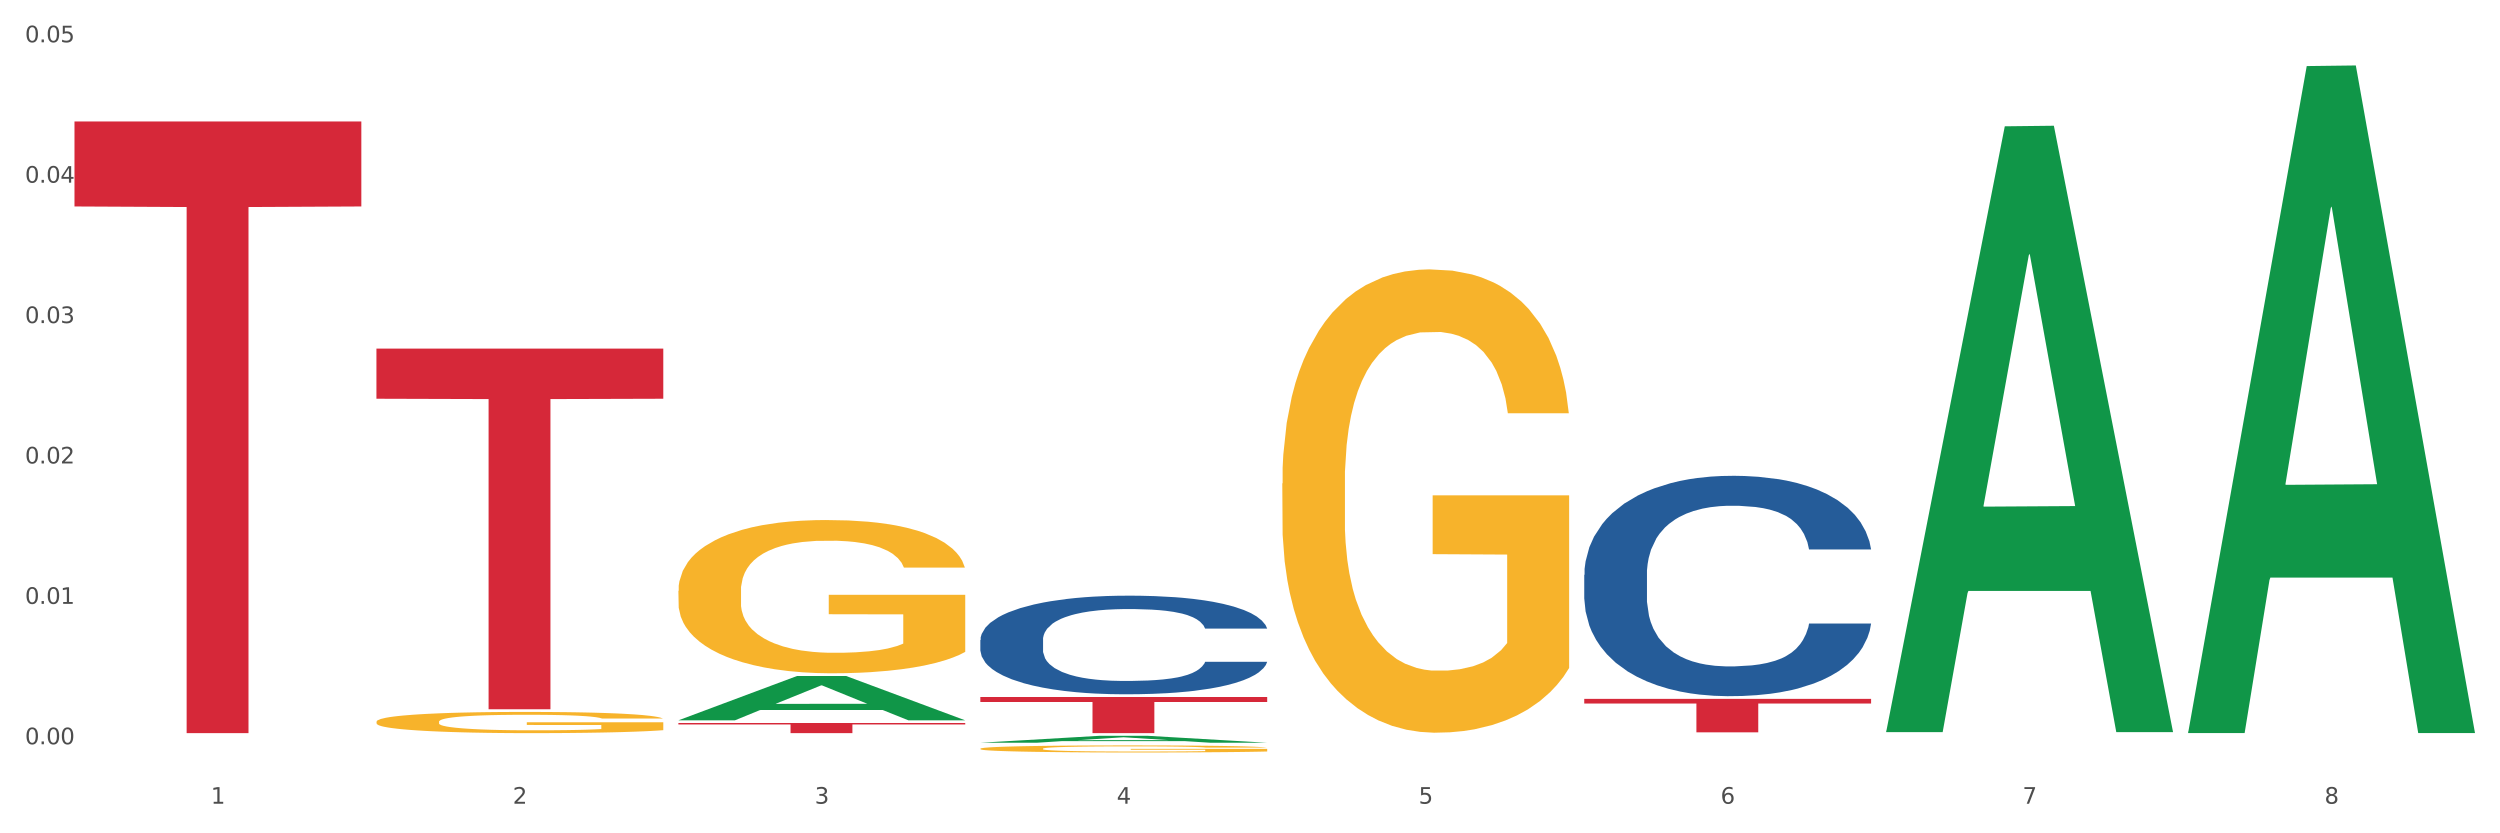
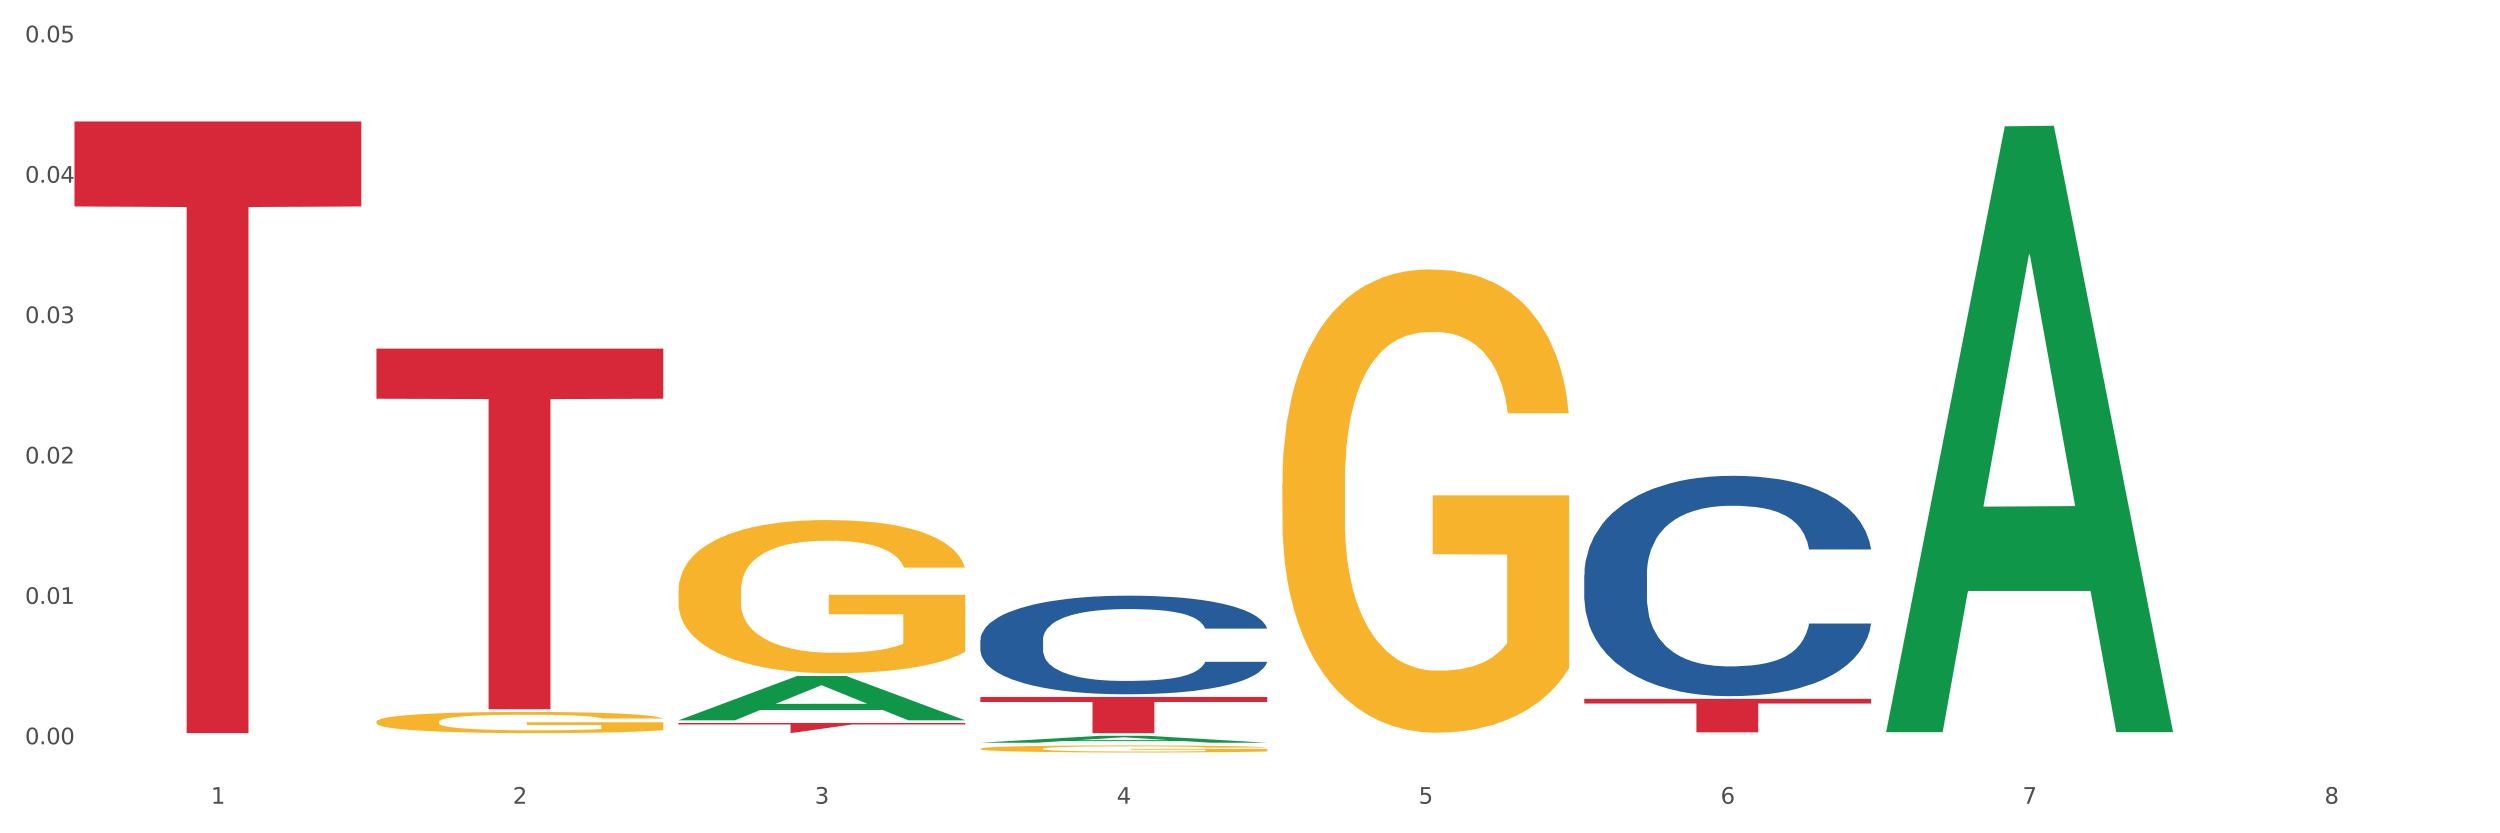
<svg xmlns="http://www.w3.org/2000/svg" xmlns:xlink="http://www.w3.org/1999/xlink" width="1080pt" height="360pt" viewBox="0 0 1080 360" version="1.1">
  <rect x="0" y="0" width="1080" height="360" fill="#333333" stroke="none" />
  <defs>
    <style type="text/css">*{stroke-linejoin: round; stroke-linecap: butt}</style>
  </defs>
  <g id="figure_1">
    <g id="patch_1">
      <path d="M 0 360  L 1080 360  L 1080 0  L 0 0  z " style="fill: #ffffff; stroke: #ffffff; stroke-linejoin: miter" />
    </g>
    <g id="axes_1">
      <g id="matplotlib.axis_1">
        <g id="xtick_1">
          <g id="text_1">
            <g style="fill: #4d4d4d" transform="translate(91.082 347.204) scale(0.096 -0.096)">
              <defs>
                <path id="DejaVuSans-31" d="M 794 531  L 1825 531  L 1825 4091  L 703 3866  L 703 4441  L 1819 4666  L 2450 4666  L 2450 531  L 3481 531  L 3481 0  L 794 0  L 794 531  z " transform="scale(0.016)" />
              </defs>
              <use xlink:href="#DejaVuSans-31" />
            </g>
          </g>
        </g>
        <g id="xtick_2">
          <g id="text_2">
            <g style="fill: #4d4d4d" transform="translate(221.525 347.204) scale(0.096 -0.096)">
              <defs>
                <path id="DejaVuSans-32" d="M 1228 531  L 3431 531  L 3431 0  L 469 0  L 469 531  Q 828 903 1448 1529  Q 2069 2156 2228 2338  Q 2531 2678 2651 2914  Q 2772 3150 2772 3378  Q 2772 3750 2511 3984  Q 2250 4219 1831 4219  Q 1534 4219 1204 4116  Q 875 4013 500 3803  L 500 4441  Q 881 4594 1212 4672  Q 1544 4750 1819 4750  Q 2544 4750 2975 4387  Q 3406 4025 3406 3419  Q 3406 3131 3298 2873  Q 3191 2616 2906 2266  Q 2828 2175 2409 1742  Q 1991 1309 1228 531  z " transform="scale(0.016)" />
              </defs>
              <use xlink:href="#DejaVuSans-32" />
            </g>
          </g>
        </g>
        <g id="xtick_3">
          <g id="text_3">
            <g style="fill: #4d4d4d" transform="translate(351.968 347.204) scale(0.096 -0.096)">
              <defs>
                <path id="DejaVuSans-33" d="M 2597 2516  Q 3050 2419 3304 2112  Q 3559 1806 3559 1356  Q 3559 666 3084 287  Q 2609 -91 1734 -91  Q 1441 -91 1130 -33  Q 819 25 488 141  L 488 750  Q 750 597 1062 519  Q 1375 441 1716 441  Q 2309 441 2620 675  Q 2931 909 2931 1356  Q 2931 1769 2642 2001  Q 2353 2234 1838 2234  L 1294 2234  L 1294 2753  L 1863 2753  Q 2328 2753 2575 2939  Q 2822 3125 2822 3475  Q 2822 3834 2567 4026  Q 2313 4219 1838 4219  Q 1578 4219 1281 4162  Q 984 4106 628 3988  L 628 4550  Q 988 4650 1302 4700  Q 1616 4750 1894 4750  Q 2613 4750 3031 4423  Q 3450 4097 3450 3541  Q 3450 3153 3228 2886  Q 3006 2619 2597 2516  z " transform="scale(0.016)" />
              </defs>
              <use xlink:href="#DejaVuSans-33" />
            </g>
          </g>
        </g>
        <g id="xtick_4">
          <g id="text_4">
            <g style="fill: #4d4d4d" transform="translate(482.412 347.204) scale(0.096 -0.096)">
              <defs>
                <path id="DejaVuSans-34" d="M 2419 4116  L 825 1625  L 2419 1625  L 2419 4116  z M 2253 4666  L 3047 4666  L 3047 1625  L 3713 1625  L 3713 1100  L 3047 1100  L 3047 0  L 2419 0  L 2419 1100  L 313 1100  L 313 1709  L 2253 4666  z " transform="scale(0.016)" />
              </defs>
              <use xlink:href="#DejaVuSans-34" />
            </g>
          </g>
        </g>
        <g id="xtick_5">
          <g id="text_5">
            <g style="fill: #4d4d4d" transform="translate(612.855 347.204) scale(0.096 -0.096)">
              <defs>
                <path id="DejaVuSans-35" d="M 691 4666  L 3169 4666  L 3169 4134  L 1269 4134  L 1269 2991  Q 1406 3038 1543 3061  Q 1681 3084 1819 3084  Q 2600 3084 3056 2656  Q 3513 2228 3513 1497  Q 3513 744 3044 326  Q 2575 -91 1722 -91  Q 1428 -91 1123 -41  Q 819 9 494 109  L 494 744  Q 775 591 1075 516  Q 1375 441 1709 441  Q 2250 441 2565 725  Q 2881 1009 2881 1497  Q 2881 1984 2565 2268  Q 2250 2553 1709 2553  Q 1456 2553 1204 2497  Q 953 2441 691 2322  L 691 4666  z " transform="scale(0.016)" />
              </defs>
              <use xlink:href="#DejaVuSans-35" />
            </g>
          </g>
        </g>
        <g id="xtick_6">
          <g id="text_6">
            <g style="fill: #4d4d4d" transform="translate(743.299 347.204) scale(0.096 -0.096)">
              <defs>
                <path id="DejaVuSans-36" d="M 2113 2584  Q 1688 2584 1439 2293  Q 1191 2003 1191 1497  Q 1191 994 1439 701  Q 1688 409 2113 409  Q 2538 409 2786 701  Q 3034 994 3034 1497  Q 3034 2003 2786 2293  Q 2538 2584 2113 2584  z M 3366 4563  L 3366 3988  Q 3128 4100 2886 4159  Q 2644 4219 2406 4219  Q 1781 4219 1451 3797  Q 1122 3375 1075 2522  Q 1259 2794 1537 2939  Q 1816 3084 2150 3084  Q 2853 3084 3261 2657  Q 3669 2231 3669 1497  Q 3669 778 3244 343  Q 2819 -91 2113 -91  Q 1303 -91 875 529  Q 447 1150 447 2328  Q 447 3434 972 4092  Q 1497 4750 2381 4750  Q 2619 4750 2861 4703  Q 3103 4656 3366 4563  z " transform="scale(0.016)" />
              </defs>
              <use xlink:href="#DejaVuSans-36" />
            </g>
          </g>
        </g>
        <g id="xtick_7">
          <g id="text_7">
            <g style="fill: #4d4d4d" transform="translate(873.742 347.204) scale(0.096 -0.096)">
              <defs>
                <path id="DejaVuSans-37" d="M 525 4666  L 3525 4666  L 3525 4397  L 1831 0  L 1172 0  L 2766 4134  L 525 4134  L 525 4666  z " transform="scale(0.016)" />
              </defs>
              <use xlink:href="#DejaVuSans-37" />
            </g>
          </g>
        </g>
        <g id="xtick_8">
          <g id="text_8">
            <g style="fill: #4d4d4d" transform="translate(1004.185 347.204) scale(0.096 -0.096)">
              <defs>
                <path id="DejaVuSans-38" d="M 2034 2216  Q 1584 2216 1326 1975  Q 1069 1734 1069 1313  Q 1069 891 1326 650  Q 1584 409 2034 409  Q 2484 409 2743 651  Q 3003 894 3003 1313  Q 3003 1734 2745 1975  Q 2488 2216 2034 2216  z M 1403 2484  Q 997 2584 770 2862  Q 544 3141 544 3541  Q 544 4100 942 4425  Q 1341 4750 2034 4750  Q 2731 4750 3128 4425  Q 3525 4100 3525 3541  Q 3525 3141 3298 2862  Q 3072 2584 2669 2484  Q 3125 2378 3379 2068  Q 3634 1759 3634 1313  Q 3634 634 3220 271  Q 2806 -91 2034 -91  Q 1263 -91 848 271  Q 434 634 434 1313  Q 434 1759 690 2068  Q 947 2378 1403 2484  z M 1172 3481  Q 1172 3119 1398 2916  Q 1625 2713 2034 2713  Q 2441 2713 2670 2916  Q 2900 3119 2900 3481  Q 2900 3844 2670 4047  Q 2441 4250 2034 4250  Q 1625 4250 1398 4047  Q 1172 3844 1172 3481  z " transform="scale(0.016)" />
              </defs>
              <use xlink:href="#DejaVuSans-38" />
            </g>
          </g>
        </g>
        <g id="xtick_9" />
        <g id="xtick_10" />
        <g id="xtick_11" />
        <g id="xtick_12" />
        <g id="xtick_13" />
        <g id="xtick_14" />
        <g id="xtick_15" />
      </g>
      <g id="matplotlib.axis_2">
        <g id="ytick_1">
          <g id="text_9">
            <g style="fill: #4d4d4d" transform="translate(10.8 321.523) scale(0.096 -0.096)">
              <defs>
                <path id="DejaVuSans-30" d="M 2034 4250  Q 1547 4250 1301 3770  Q 1056 3291 1056 2328  Q 1056 1369 1301 889  Q 1547 409 2034 409  Q 2525 409 2770 889  Q 3016 1369 3016 2328  Q 3016 3291 2770 3770  Q 2525 4250 2034 4250  z M 2034 4750  Q 2819 4750 3233 4129  Q 3647 3509 3647 2328  Q 3647 1150 3233 529  Q 2819 -91 2034 -91  Q 1250 -91 836 529  Q 422 1150 422 2328  Q 422 3509 836 4129  Q 1250 4750 2034 4750  z " transform="scale(0.016)" />
                <path id="DejaVuSans-2e" d="M 684 794  L 1344 794  L 1344 0  L 684 0  L 684 794  z " transform="scale(0.016)" />
              </defs>
              <use xlink:href="#DejaVuSans-30" />
              <use xlink:href="#DejaVuSans-2e" transform="translate(63.623 0)" />
              <use xlink:href="#DejaVuSans-30" transform="translate(95.41 0)" />
              <use xlink:href="#DejaVuSans-30" transform="translate(159.033 0)" />
            </g>
          </g>
        </g>
        <g id="ytick_2">
          <g id="text_10">
            <g style="fill: #4d4d4d" transform="translate(10.8 260.873) scale(0.096 -0.096)">
              <use xlink:href="#DejaVuSans-30" />
              <use xlink:href="#DejaVuSans-2e" transform="translate(63.623 0)" />
              <use xlink:href="#DejaVuSans-30" transform="translate(95.41 0)" />
              <use xlink:href="#DejaVuSans-31" transform="translate(159.033 0)" />
            </g>
          </g>
        </g>
        <g id="ytick_3">
          <g id="text_11">
            <g style="fill: #4d4d4d" transform="translate(10.8 200.224) scale(0.096 -0.096)">
              <use xlink:href="#DejaVuSans-30" />
              <use xlink:href="#DejaVuSans-2e" transform="translate(63.623 0)" />
              <use xlink:href="#DejaVuSans-30" transform="translate(95.41 0)" />
              <use xlink:href="#DejaVuSans-32" transform="translate(159.033 0)" />
            </g>
          </g>
        </g>
        <g id="ytick_4">
          <g id="text_12">
            <g style="fill: #4d4d4d" transform="translate(10.8 139.574) scale(0.096 -0.096)">
              <use xlink:href="#DejaVuSans-30" />
              <use xlink:href="#DejaVuSans-2e" transform="translate(63.623 0)" />
              <use xlink:href="#DejaVuSans-30" transform="translate(95.41 0)" />
              <use xlink:href="#DejaVuSans-33" transform="translate(159.033 0)" />
            </g>
          </g>
        </g>
        <g id="ytick_5">
          <g id="text_13">
            <g style="fill: #4d4d4d" transform="translate(10.8 78.924) scale(0.096 -0.096)">
              <use xlink:href="#DejaVuSans-30" />
              <use xlink:href="#DejaVuSans-2e" transform="translate(63.623 0)" />
              <use xlink:href="#DejaVuSans-30" transform="translate(95.41 0)" />
              <use xlink:href="#DejaVuSans-34" transform="translate(159.033 0)" />
            </g>
          </g>
        </g>
        <g id="ytick_6">
          <g id="text_14">
            <g style="fill: #4d4d4d" transform="translate(10.8 18.275) scale(0.096 -0.096)">
              <use xlink:href="#DejaVuSans-30" />
              <use xlink:href="#DejaVuSans-2e" transform="translate(63.623 0)" />
              <use xlink:href="#DejaVuSans-30" transform="translate(95.41 0)" />
              <use xlink:href="#DejaVuSans-35" transform="translate(159.033 0)" />
            </g>
          </g>
        </g>
        <g id="ytick_7" />
        <g id="ytick_8" />
        <g id="ytick_9" />
        <g id="ytick_10" />
        <g id="ytick_11" />
      </g>
      <g id="PolyCollection_1">
        <path d="M 293.062 311.156  L 293.19 311.138  L 344.291 292.038  L 365.498 292.02  L 416.983 311.192  L 392.454 311.192  L 381.34 306.727  L 328.577 306.727  L 328.194 306.799  L 317.463 311.192  L 293.062 311.192  L 293.062 311.156  L 335.221 304.063  L 374.696 304.045  L 355.15 296.107  L 354.895 296.071  L 354.639 296.125  L 335.093 304.045  L 335.221 304.063  L 293.062 311.156  z " clip-path="url(#p3526178412)" style="fill: #109648" />
        <path d="M 423.505 323.43  L 423.651 323.427  L 423.651 323.327  L 423.944 323.24  L 425.407 323.032  L 427.602 322.859  L 429.211 322.767  L 430.82 322.692  L 432.722 322.617  L 435.063 322.539  L 439.306 322.425  L 441.94 322.366  L 445.158 322.305  L 451.011 322.216  L 455.254 322.166  L 459.643 322.124  L 466.812 322.074  L 471.494 322.052  L 476.468 322.035  L 482.467 322.024  L 487.002 322.021  L 496.951 322.03  L 505.437 322.055  L 509.533 322.074  L 514.8 322.107  L 517.58 322.13  L 522.115 322.174  L 526.797 322.233  L 530.016 322.283  L 534.844 322.377  L 538.502 322.472  L 541.867 322.589  L 543.622 322.67  L 544.939 322.745  L 546.11 322.831  L 547.28 322.968  L 520.945 322.968  L 519.921 322.87  L 518.312 322.778  L 515.971 322.689  L 513.922 322.634  L 510.411 322.564  L 507.192 322.519  L 503.827 322.486  L 499.731 322.458  L 496.512 322.444  L 491.976 322.433  L 483.052 322.436  L 477.053 322.458  L 472.957 322.486  L 470.323 322.511  L 467.982 322.539  L 465.349 322.578  L 462.276 322.636  L 460.082 322.689  L 457.887 322.756  L 456.131 322.823  L 454.522 322.901  L 453.205 322.984  L 452.181 323.071  L 451.303 323.176  L 450.572 323.352  L 450.572 323.733  L 450.864 323.819  L 451.596 323.934  L 452.474 324.02  L 453.937 324.123  L 455.254 324.192  L 457.741 324.293  L 460.521 324.376  L 462.715 324.429  L 464.91 324.474  L 468.714 324.535  L 472.957 324.585  L 476.614 324.616  L 481.589 324.643  L 484.954 324.654  L 487.88 324.66  L 495.049 324.66  L 500.17 324.652  L 505.875 324.632  L 510.265 324.607  L 513.922 324.577  L 518.019 324.526  L 520.652 324.479  L 520.652 323.897  L 488.465 323.895  L 488.465 323.508  L 547.426 323.508  L 547.426 324.643  L 544.939 324.702  L 542.159 324.755  L 539.233 324.802  L 534.844 324.86  L 529.577 324.916  L 524.895 324.955  L 519.921 324.989  L 514.069 325.019  L 506.461 325.047  L 501.779 325.058  L 495.927 325.066  L 489.05 325.069  L 483.052 325.064  L 477.2 325.05  L 471.055 325.025  L 465.056 324.989  L 460.521 324.952  L 455.985 324.908  L 451.157 324.849  L 447.353 324.794  L 444.427 324.744  L 441.208 324.68  L 437.697 324.596  L 435.063 324.521  L 432.722 324.443  L 430.235 324.343  L 428.48 324.256  L 426.724 324.148  L 425.7 324.067  L 424.529 323.942  L 423.651 323.767  L 423.505 323.43  z " clip-path="url(#p3526178412)" style="fill: #f7b32b" />
        <path d="M 553.949 208.863  L 554.095 208.68  L 554.095 202.099  L 554.388 196.432  L 555.851 182.722  L 558.045 171.388  L 559.655 165.355  L 561.264 160.419  L 563.166 155.483  L 565.507 150.365  L 569.75 142.87  L 572.383 139.031  L 575.602 135.009  L 581.454 129.159  L 585.697 125.869  L 590.086 123.126  L 597.255 119.836  L 601.937 118.373  L 606.911 117.277  L 612.91 116.545  L 617.445 116.363  L 627.394 116.911  L 635.88 118.556  L 639.977 119.836  L 645.244 122.03  L 648.023 123.492  L 652.559 126.417  L 657.241 130.256  L 660.459 133.546  L 665.287 139.762  L 668.945 145.977  L 672.31 153.655  L 674.066 158.957  L 675.383 163.892  L 676.553 169.559  L 677.724 178.517  L 651.388 178.517  L 650.364 172.119  L 648.755 166.086  L 646.414 160.236  L 644.366 156.58  L 640.854 152.01  L 637.636 149.085  L 634.271 146.891  L 630.174 145.063  L 626.955 144.149  L 622.42 143.418  L 613.495 143.601  L 607.497 145.063  L 603.4 146.891  L 600.767 148.537  L 598.426 150.365  L 595.792 152.924  L 592.72 156.763  L 590.525 160.236  L 588.331 164.624  L 586.575 169.011  L 584.965 174.13  L 583.649 179.614  L 582.625 185.281  L 581.747 192.228  L 581.015 203.744  L 581.015 228.789  L 581.308 234.456  L 582.039 241.951  L 582.917 247.618  L 584.38 254.382  L 585.697 258.952  L 588.184 265.533  L 590.964 271.017  L 593.159 274.491  L 595.353 277.416  L 599.157 281.437  L 603.4 284.728  L 607.058 286.739  L 612.032 288.567  L 615.397 289.298  L 618.323 289.664  L 625.492 289.664  L 630.613 289.115  L 636.319 287.836  L 640.708 286.19  L 644.366 284.18  L 648.462 280.889  L 651.096 277.781  L 651.096 239.575  L 618.908 239.392  L 618.908 213.982  L 677.87 213.982  L 677.87 288.567  L 675.383 292.406  L 672.603 295.879  L 669.677 298.987  L 665.287 302.826  L 660.02 306.482  L 655.339 309.041  L 650.364 311.235  L 644.512 313.246  L 636.904 315.074  L 632.222 315.805  L 626.37 316.354  L 619.494 316.536  L 613.495 316.171  L 607.643 315.257  L 601.498 313.612  L 595.5 311.235  L 590.964 308.859  L 586.429 305.934  L 581.6 302.095  L 577.796 298.439  L 574.87 295.148  L 571.652 290.943  L 568.14 285.459  L 565.507 280.523  L 563.166 275.405  L 560.679 268.824  L 558.923 263.157  L 557.167 256.027  L 556.143 250.726  L 554.973 242.5  L 554.095 230.983  L 553.949 208.863  z " clip-path="url(#p3526178412)" style="fill: #f7b32b" />
        <path d="M 32.175 52.471  L 156.096 52.471  L 156.096 89.192  L 107.35 89.44  L 107.35 316.714  L 80.628 316.714  L 80.628 89.44  L 32.175 89.192  L 32.175 52.719  L 32.175 52.471  z " clip-path="url(#p3526178412)" style="fill: #d62839" />
        <path d="M 162.618 150.608  L 286.54 150.608  L 286.54 172.257  L 237.793 172.403  L 237.793 306.393  L 211.071 306.393  L 211.071 172.403  L 162.618 172.257  L 162.618 150.754  L 162.618 150.608  z " clip-path="url(#p3526178412)" style="fill: #d62839" />
-         <path d="M 293.062 312.35  L 416.983 312.35  L 416.983 312.957  L 368.237 312.961  L 368.237 316.717  L 341.514 316.717  L 341.514 312.961  L 293.062 312.957  L 293.062 312.354  L 293.062 312.35  z " clip-path="url(#p3526178412)" style="fill: #d62839" />
+         <path d="M 293.062 312.35  L 416.983 312.35  L 416.983 312.957  L 368.237 312.961  L 341.514 316.717  L 341.514 312.961  L 293.062 312.957  L 293.062 312.354  L 293.062 312.35  z " clip-path="url(#p3526178412)" style="fill: #d62839" />
        <path d="M 423.505 301.092  L 547.426 301.092  L 547.426 303.264  L 498.68 303.278  L 498.68 316.717  L 471.958 316.717  L 471.958 303.278  L 423.505 303.264  L 423.505 301.107  L 423.505 301.092  z " clip-path="url(#p3526178412)" style="fill: #d62839" />
        <path d="M 684.392 248.323  L 684.538 248.236  L 684.538 245.801  L 684.978 242.497  L 686.589 236.411  L 688.64 231.803  L 692.155 226.412  L 694.06 224.151  L 696.55 221.63  L 701.677 217.543  L 707.536 214.066  L 711.637 212.153  L 714.713 210.936  L 721.598 208.762  L 725.553 207.805  L 729.654 207.023  L 733.169 206.501  L 739.029 205.893  L 743.716 205.632  L 749.136 205.545  L 753.677 205.632  L 759.682 205.98  L 768.471 207.023  L 771.84 207.632  L 776.381 208.675  L 781.068 210.066  L 784.877 211.457  L 789.271 213.457  L 793.812 216.065  L 798.206 219.369  L 801.282 222.413  L 803.772 225.63  L 805.97 229.542  L 807.581 233.803  L 808.313 237.367  L 781.508 237.367  L 780.775 234.15  L 779.31 230.673  L 777.846 228.325  L 776.234 226.412  L 773.744 224.238  L 771.547 222.847  L 767.885 221.195  L 764.516 220.152  L 761.733 219.543  L 758.364 219.022  L 751.186 218.5  L 746.06 218.5  L 742.837 218.674  L 738.882 219.109  L 735.513 219.717  L 731.558 220.761  L 728.482 221.891  L 725.406 223.369  L 723.648 224.412  L 721.012 226.325  L 719.254 227.89  L 716.91 230.586  L 715.592 232.498  L 713.248 237.454  L 712.223 241.106  L 711.784 243.628  L 711.491 246.41  L 711.491 259.974  L 712.369 266.06  L 713.102 268.668  L 714.274 271.625  L 716.471 275.45  L 719.693 279.189  L 723.062 281.884  L 725.846 283.536  L 728.482 284.754  L 731.119 285.71  L 734.341 286.58  L 736.978 287.101  L 740.933 287.623  L 745.62 287.884  L 749.282 287.884  L 756.753 287.449  L 760.122 287.014  L 763.344 286.406  L 766.86 285.449  L 769.643 284.406  L 771.254 283.623  L 773.891 281.971  L 775.941 280.232  L 777.699 278.233  L 778.871 276.494  L 780.189 273.885  L 781.215 270.929  L 781.508 269.364  L 808.313 269.364  L 807.727 272.494  L 806.702 275.537  L 804.651 279.624  L 803.04 281.971  L 800.55 284.841  L 797.913 287.275  L 794.251 289.97  L 790.882 291.97  L 787.367 293.709  L 783.558 295.274  L 776.674 297.448  L 774.184 298.057  L 768.91 299.1  L 764.809 299.709  L 758.803 300.317  L 752.651 300.665  L 746.206 300.752  L 740.493 300.578  L 734.195 300.056  L 730.24 299.535  L 725.846 298.752  L 720.719 297.535  L 715.885 296.057  L 711.344 294.318  L 707.096 292.318  L 703.141 290.057  L 698.015 286.319  L 694.206 282.667  L 691.423 279.276  L 689.519 276.407  L 687.615 272.755  L 686.589 270.233  L 684.978 264.147  L 684.392 258.496  L 684.392 248.323  z " clip-path="url(#p3526178412)" style="fill: #255c99" />
        <path d="M 423.505 276.47  L 423.652 276.432  L 423.652 275.342  L 424.091 273.863  L 425.702 271.14  L 427.753 269.077  L 431.269 266.665  L 433.173 265.653  L 435.663 264.525  L 440.79 262.696  L 446.649 261.139  L 450.75 260.283  L 453.826 259.739  L 460.711 258.766  L 464.666 258.338  L 468.767 257.988  L 472.283 257.754  L 478.142 257.482  L 482.829 257.365  L 488.249 257.326  L 492.79 257.365  L 498.795 257.521  L 507.584 257.988  L 510.953 258.26  L 515.494 258.727  L 520.181 259.35  L 523.99 259.972  L 528.384 260.867  L 532.925 262.034  L 537.319 263.513  L 540.395 264.875  L 542.886 266.315  L 545.083 268.066  L 546.694 269.972  L 547.426 271.568  L 520.621 271.568  L 519.888 270.128  L 518.424 268.571  L 516.959 267.521  L 515.348 266.665  L 512.857 265.692  L 510.66 265.069  L 506.998 264.33  L 503.629 263.863  L 500.846 263.591  L 497.477 263.357  L 490.3 263.124  L 485.173 263.124  L 481.95 263.202  L 477.995 263.396  L 474.626 263.669  L 470.671 264.136  L 467.595 264.641  L 464.519 265.303  L 462.762 265.77  L 460.125 266.626  L 458.367 267.326  L 456.024 268.533  L 454.705 269.389  L 452.362 271.607  L 451.336 273.241  L 450.897 274.369  L 450.604 275.614  L 450.604 281.685  L 451.483 284.408  L 452.215 285.576  L 453.387 286.899  L 455.584 288.611  L 458.807 290.284  L 462.176 291.49  L 464.959 292.229  L 467.595 292.774  L 470.232 293.202  L 473.455 293.591  L 476.091 293.825  L 480.046 294.058  L 484.733 294.175  L 488.395 294.175  L 495.866 293.98  L 499.235 293.786  L 502.457 293.514  L 505.973 293.086  L 508.756 292.619  L 510.367 292.268  L 513.004 291.529  L 515.055 290.751  L 516.812 289.856  L 517.984 289.078  L 519.302 287.91  L 520.328 286.587  L 520.621 285.887  L 547.426 285.887  L 546.84 287.288  L 545.815 288.65  L 543.764 290.478  L 542.153 291.529  L 539.663 292.813  L 537.026 293.903  L 533.364 295.109  L 529.995 296.004  L 526.48 296.782  L 522.671 297.482  L 515.787 298.455  L 513.297 298.728  L 508.024 299.195  L 503.922 299.467  L 497.917 299.739  L 491.764 299.895  L 485.319 299.934  L 479.607 299.856  L 473.308 299.623  L 469.353 299.389  L 464.959 299.039  L 459.832 298.494  L 454.998 297.833  L 450.457 297.054  L 446.209 296.159  L 442.255 295.148  L 437.128 293.475  L 433.319 291.84  L 430.536 290.323  L 428.632 289.039  L 426.728 287.404  L 425.702 286.276  L 424.091 283.552  L 423.505 281.023  L 423.505 276.47  z " clip-path="url(#p3526178412)" style="fill: #255c99" />
        <path d="M 684.392 301.91  L 808.313 301.91  L 808.313 303.92  L 759.567 303.934  L 759.567 316.371  L 732.845 316.371  L 732.845 303.934  L 684.392 303.92  L 684.392 301.924  L 684.392 301.91  z " clip-path="url(#p3526178412)" style="fill: #d62839" />
        <path d="M 293.062 255.248  L 293.208 255.188  L 293.208 253.011  L 293.501 251.137  L 294.964 246.602  L 297.158 242.853  L 298.768 240.858  L 300.377 239.225  L 302.279 237.593  L 304.62 235.9  L 308.863 233.421  L 311.496 232.151  L 314.715 230.821  L 320.567 228.886  L 324.81 227.798  L 329.199 226.891  L 336.368 225.802  L 341.05 225.319  L 346.025 224.956  L 352.023 224.714  L 356.559 224.653  L 366.507 224.835  L 374.993 225.379  L 379.09 225.802  L 384.357 226.528  L 387.137 227.012  L 391.672 227.979  L 396.354 229.249  L 399.573 230.337  L 404.401 232.393  L 408.058 234.449  L 411.423 236.988  L 413.179 238.742  L 414.496 240.374  L 415.666 242.249  L 416.837 245.211  L 390.502 245.211  L 389.477 243.095  L 387.868 241.1  L 385.527 239.165  L 383.479 237.956  L 379.968 236.444  L 376.749 235.477  L 373.384 234.751  L 369.287 234.146  L 366.069 233.844  L 361.533 233.602  L 352.608 233.663  L 346.61 234.146  L 342.513 234.751  L 339.88 235.295  L 337.539 235.9  L 334.905 236.746  L 331.833 238.016  L 329.638 239.165  L 327.444 240.616  L 325.688 242.067  L 324.079 243.76  L 322.762 245.574  L 321.738 247.448  L 320.86 249.746  L 320.128 253.555  L 320.128 261.839  L 320.421 263.713  L 321.153 266.192  L 322.03 268.067  L 323.493 270.304  L 324.81 271.816  L 327.297 273.992  L 330.077 275.806  L 332.272 276.955  L 334.466 277.922  L 338.27 279.253  L 342.513 280.341  L 346.171 281.006  L 351.145 281.611  L 354.51 281.853  L 357.436 281.974  L 364.605 281.974  L 369.726 281.792  L 375.432 281.369  L 379.821 280.825  L 383.479 280.16  L 387.576 279.071  L 390.209 278.043  L 390.209 265.406  L 358.022 265.346  L 358.022 256.941  L 416.983 256.941  L 416.983 281.611  L 414.496 282.881  L 411.716 284.029  L 408.79 285.057  L 404.401 286.327  L 399.134 287.536  L 394.452 288.383  L 389.477 289.108  L 383.625 289.773  L 376.017 290.378  L 371.336 290.62  L 365.483 290.801  L 358.607 290.862  L 352.608 290.741  L 346.756 290.439  L 340.611 289.894  L 334.613 289.108  L 330.077 288.322  L 325.542 287.355  L 320.714 286.085  L 316.91 284.876  L 313.984 283.788  L 310.765 282.397  L 307.253 280.583  L 304.62 278.95  L 302.279 277.257  L 299.792 275.081  L 298.036 273.206  L 296.281 270.848  L 295.256 269.095  L 294.086 266.374  L 293.208 262.565  L 293.062 255.248  z " clip-path="url(#p3526178412)" style="fill: #f7b32b" />
        <path d="M 162.618 311.787  L 162.765 311.779  L 162.765 311.477  L 163.057 311.218  L 164.52 310.59  L 166.715 310.071  L 168.324 309.795  L 169.934 309.569  L 171.836 309.343  L 174.177 309.108  L 178.419 308.765  L 181.053 308.589  L 184.272 308.405  L 190.124 308.137  L 194.367 307.987  L 198.756 307.861  L 205.925 307.71  L 210.607 307.643  L 215.581 307.593  L 221.58 307.56  L 226.115 307.551  L 236.064 307.576  L 244.55 307.652  L 248.646 307.71  L 253.913 307.811  L 256.693 307.878  L 261.229 308.012  L 265.91 308.188  L 269.129 308.338  L 273.957 308.623  L 277.615 308.907  L 280.98 309.259  L 282.736 309.502  L 284.052 309.728  L 285.223 309.987  L 286.393 310.397  L 260.058 310.397  L 259.034 310.104  L 257.425 309.828  L 255.084 309.56  L 253.036 309.393  L 249.524 309.184  L 246.305 309.05  L 242.94 308.949  L 238.844 308.866  L 235.625 308.824  L 231.09 308.79  L 222.165 308.799  L 216.166 308.866  L 212.07 308.949  L 209.436 309.025  L 207.095 309.108  L 204.462 309.226  L 201.389 309.401  L 199.195 309.56  L 197 309.761  L 195.245 309.962  L 193.635 310.197  L 192.319 310.448  L 191.294 310.707  L 190.417 311.025  L 189.685 311.553  L 189.685 312.699  L 189.978 312.959  L 190.709 313.302  L 191.587 313.562  L 193.05 313.871  L 194.367 314.081  L 196.854 314.382  L 199.634 314.633  L 201.828 314.792  L 204.023 314.926  L 207.827 315.11  L 212.07 315.261  L 215.727 315.353  L 220.702 315.437  L 224.067 315.47  L 226.993 315.487  L 234.162 315.487  L 239.283 315.462  L 244.989 315.403  L 249.378 315.328  L 253.036 315.236  L 257.132 315.085  L 259.766 314.943  L 259.766 313.193  L 227.578 313.185  L 227.578 312.021  L 286.54 312.021  L 286.54 315.437  L 284.052 315.612  L 281.273 315.771  L 278.346 315.914  L 273.957 316.09  L 268.69 316.257  L 264.008 316.374  L 259.034 316.475  L 253.182 316.567  L 245.574 316.65  L 240.892 316.684  L 235.04 316.709  L 228.164 316.717  L 222.165 316.701  L 216.313 316.659  L 210.168 316.583  L 204.169 316.475  L 199.634 316.366  L 195.098 316.232  L 190.27 316.056  L 186.466 315.889  L 183.54 315.738  L 180.321 315.545  L 176.81 315.294  L 174.177 315.068  L 171.836 314.834  L 169.348 314.533  L 167.593 314.273  L 165.837 313.947  L 164.813 313.704  L 163.643 313.327  L 162.765 312.8  L 162.618 311.787  z " clip-path="url(#p3526178412)" style="fill: #f7b32b" />
        <path d="M 423.505 320.857  L 423.633 320.854  L 474.734 317.879  L 495.942 317.876  L 547.426 320.863  L 522.898 320.863  L 511.783 320.167  L 459.021 320.167  L 458.637 320.178  L 447.906 320.863  L 423.505 320.863  L 423.505 320.857  L 465.664 319.752  L 505.14 319.749  L 485.594 318.512  L 485.338 318.507  L 485.083 318.515  L 465.536 319.749  L 465.664 319.752  L 423.505 320.857  z " clip-path="url(#p3526178412)" style="fill: #109648" />
        <path d="M 814.835 315.777  L 814.963 315.531  L 866.065 54.563  L 887.272 54.317  L 938.757 316.269  L 914.228 316.269  L 903.113 255.27  L 850.351 255.27  L 849.968 256.254  L 839.236 316.269  L 814.835 316.269  L 814.835 315.777  L 856.994 218.867  L 896.47 218.621  L 876.924 110.151  L 876.668 109.659  L 876.413 110.397  L 856.866 218.621  L 856.994 218.867  L 814.835 315.777  z " clip-path="url(#p3526178412)" style="fill: #109648" />
-         <path d="M 945.279 316.149  L 945.407 315.878  L 996.508 28.545  L 1017.715 28.274  L 1069.2 316.69  L 1044.671 316.69  L 1033.557 249.529  L 980.794 249.529  L 980.411 250.612  L 969.68 316.69  L 945.279 316.69  L 945.279 316.149  L 987.438 209.448  L 1026.913 209.177  L 1007.367 89.749  L 1007.112 89.207  L 1006.856 90.02  L 987.31 209.177  L 987.438 209.448  L 945.279 316.149  z " clip-path="url(#p3526178412)" style="fill: #109648" />
      </g>
    </g>
  </g>
  <defs>
    <clipPath id="p3526178412">
      <rect x="32.175" y="13.435" width="1037.025" height="326.474" />
    </clipPath>
  </defs>
</svg>